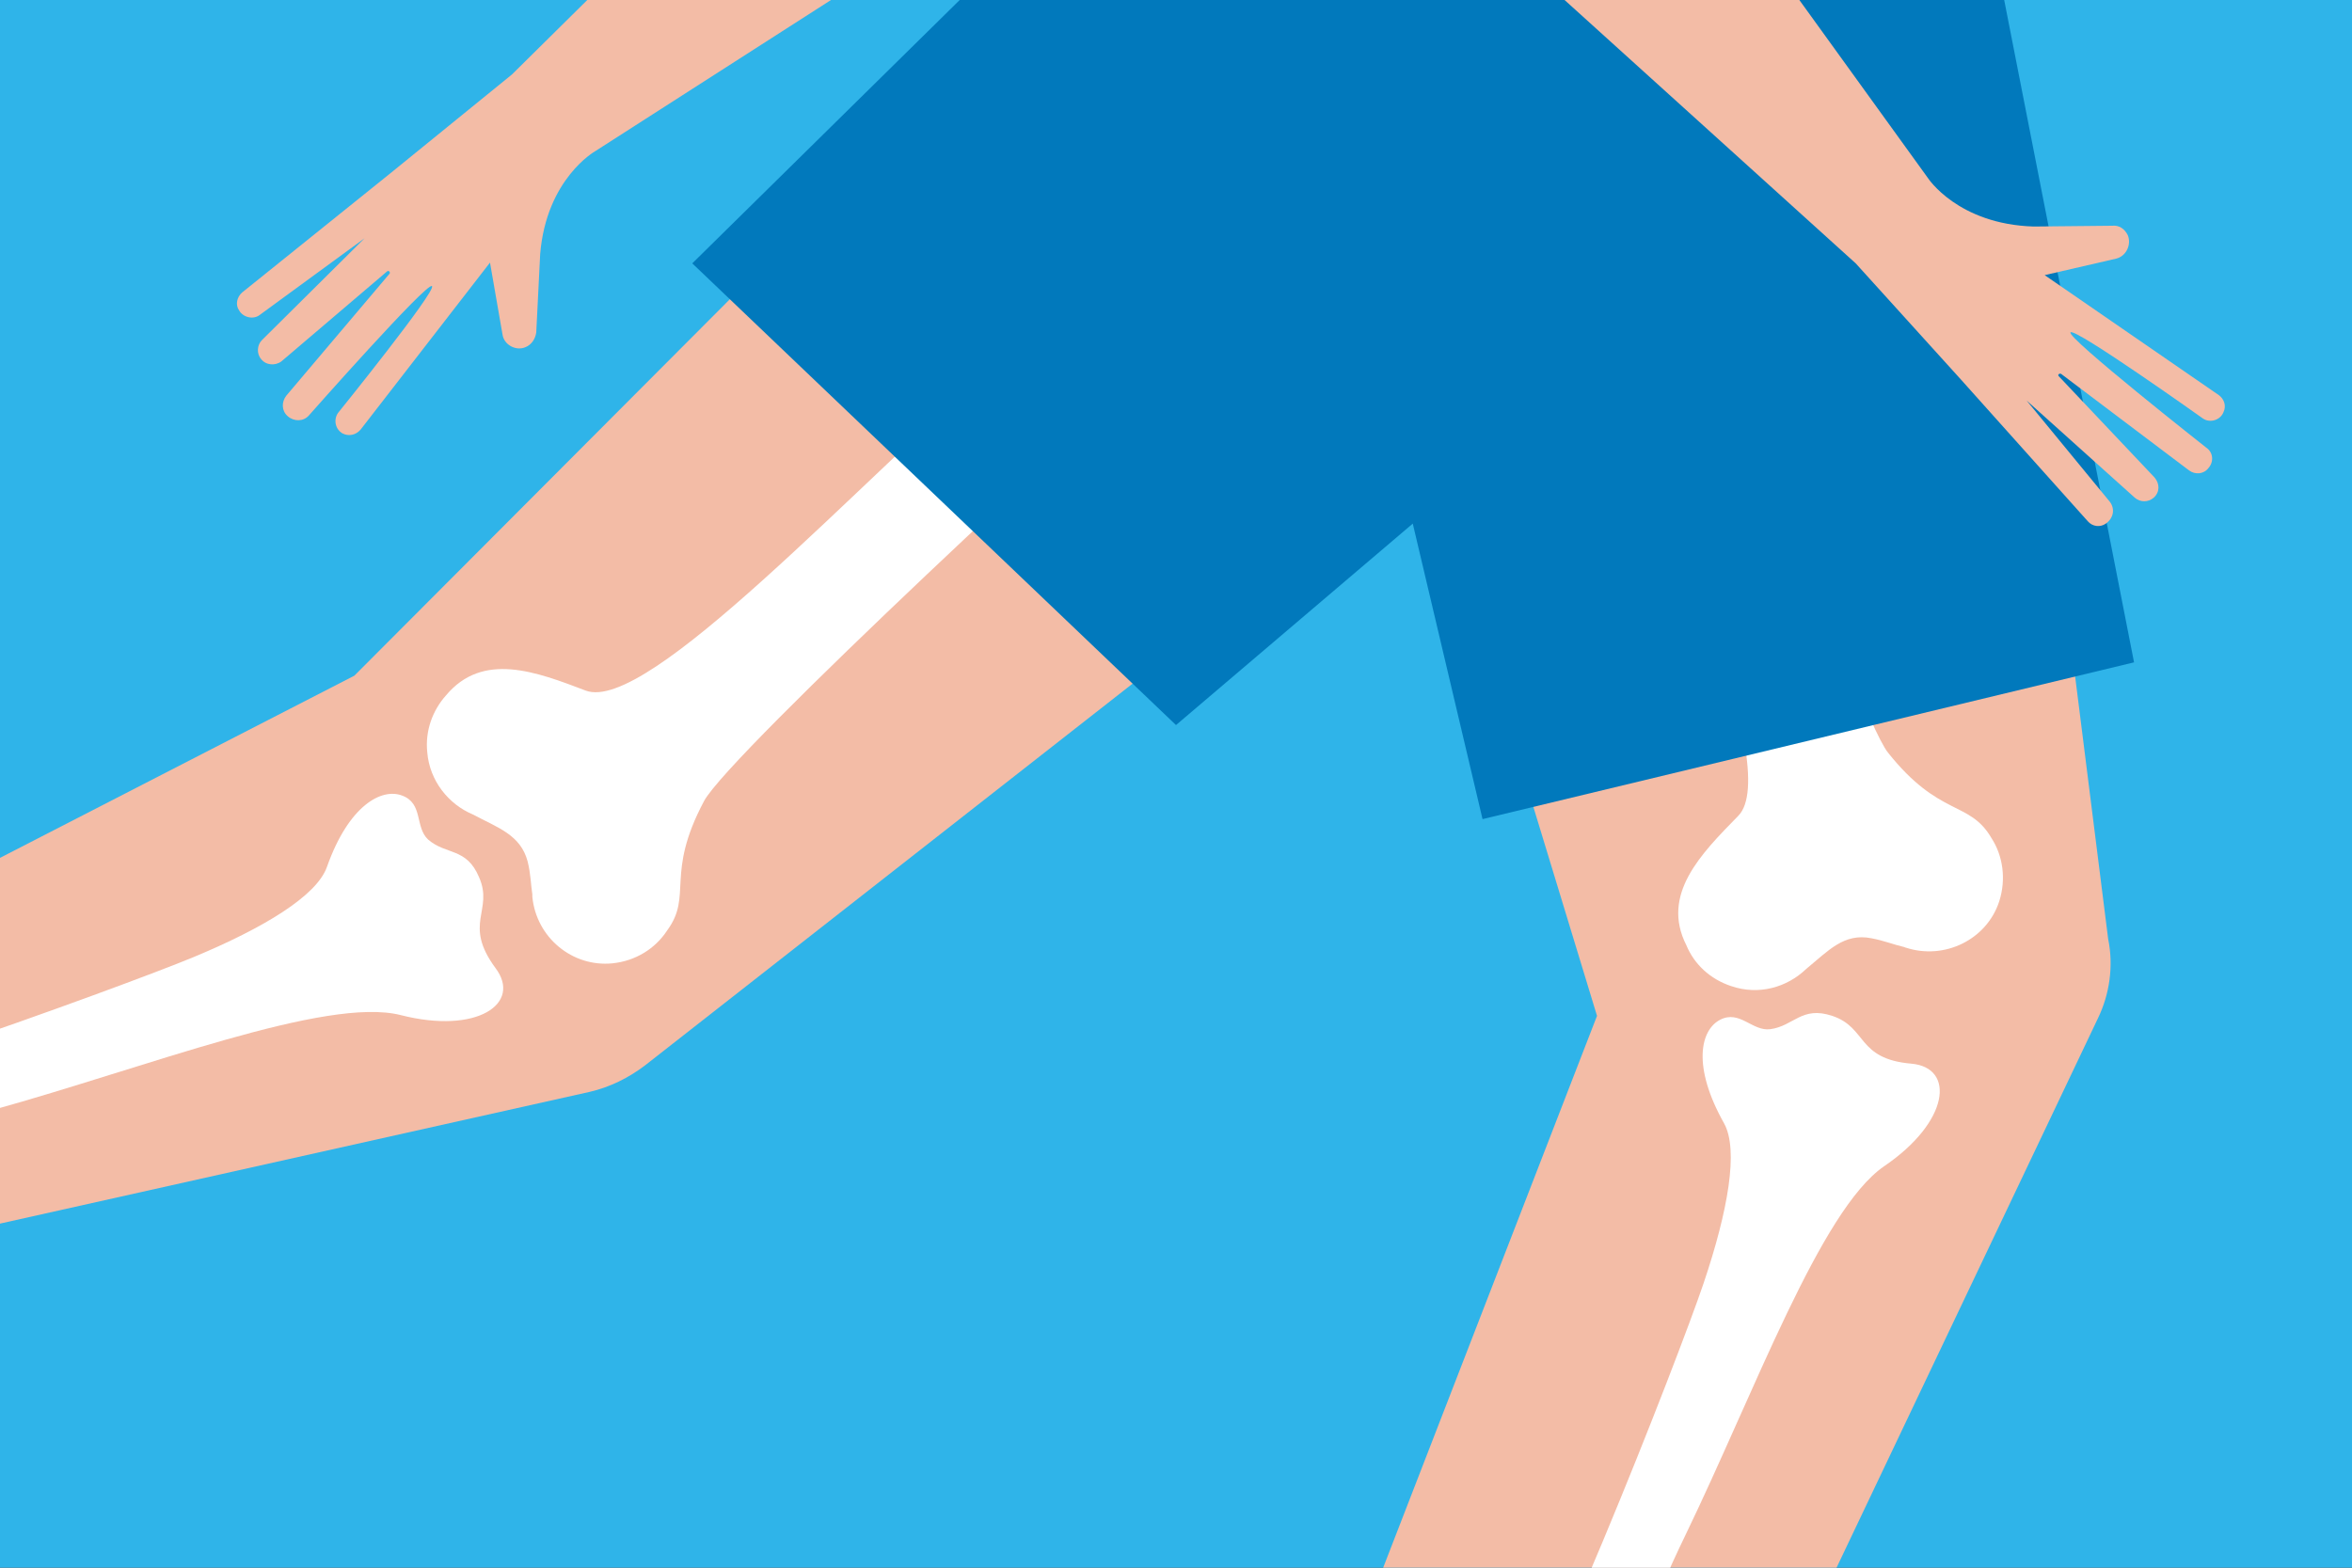
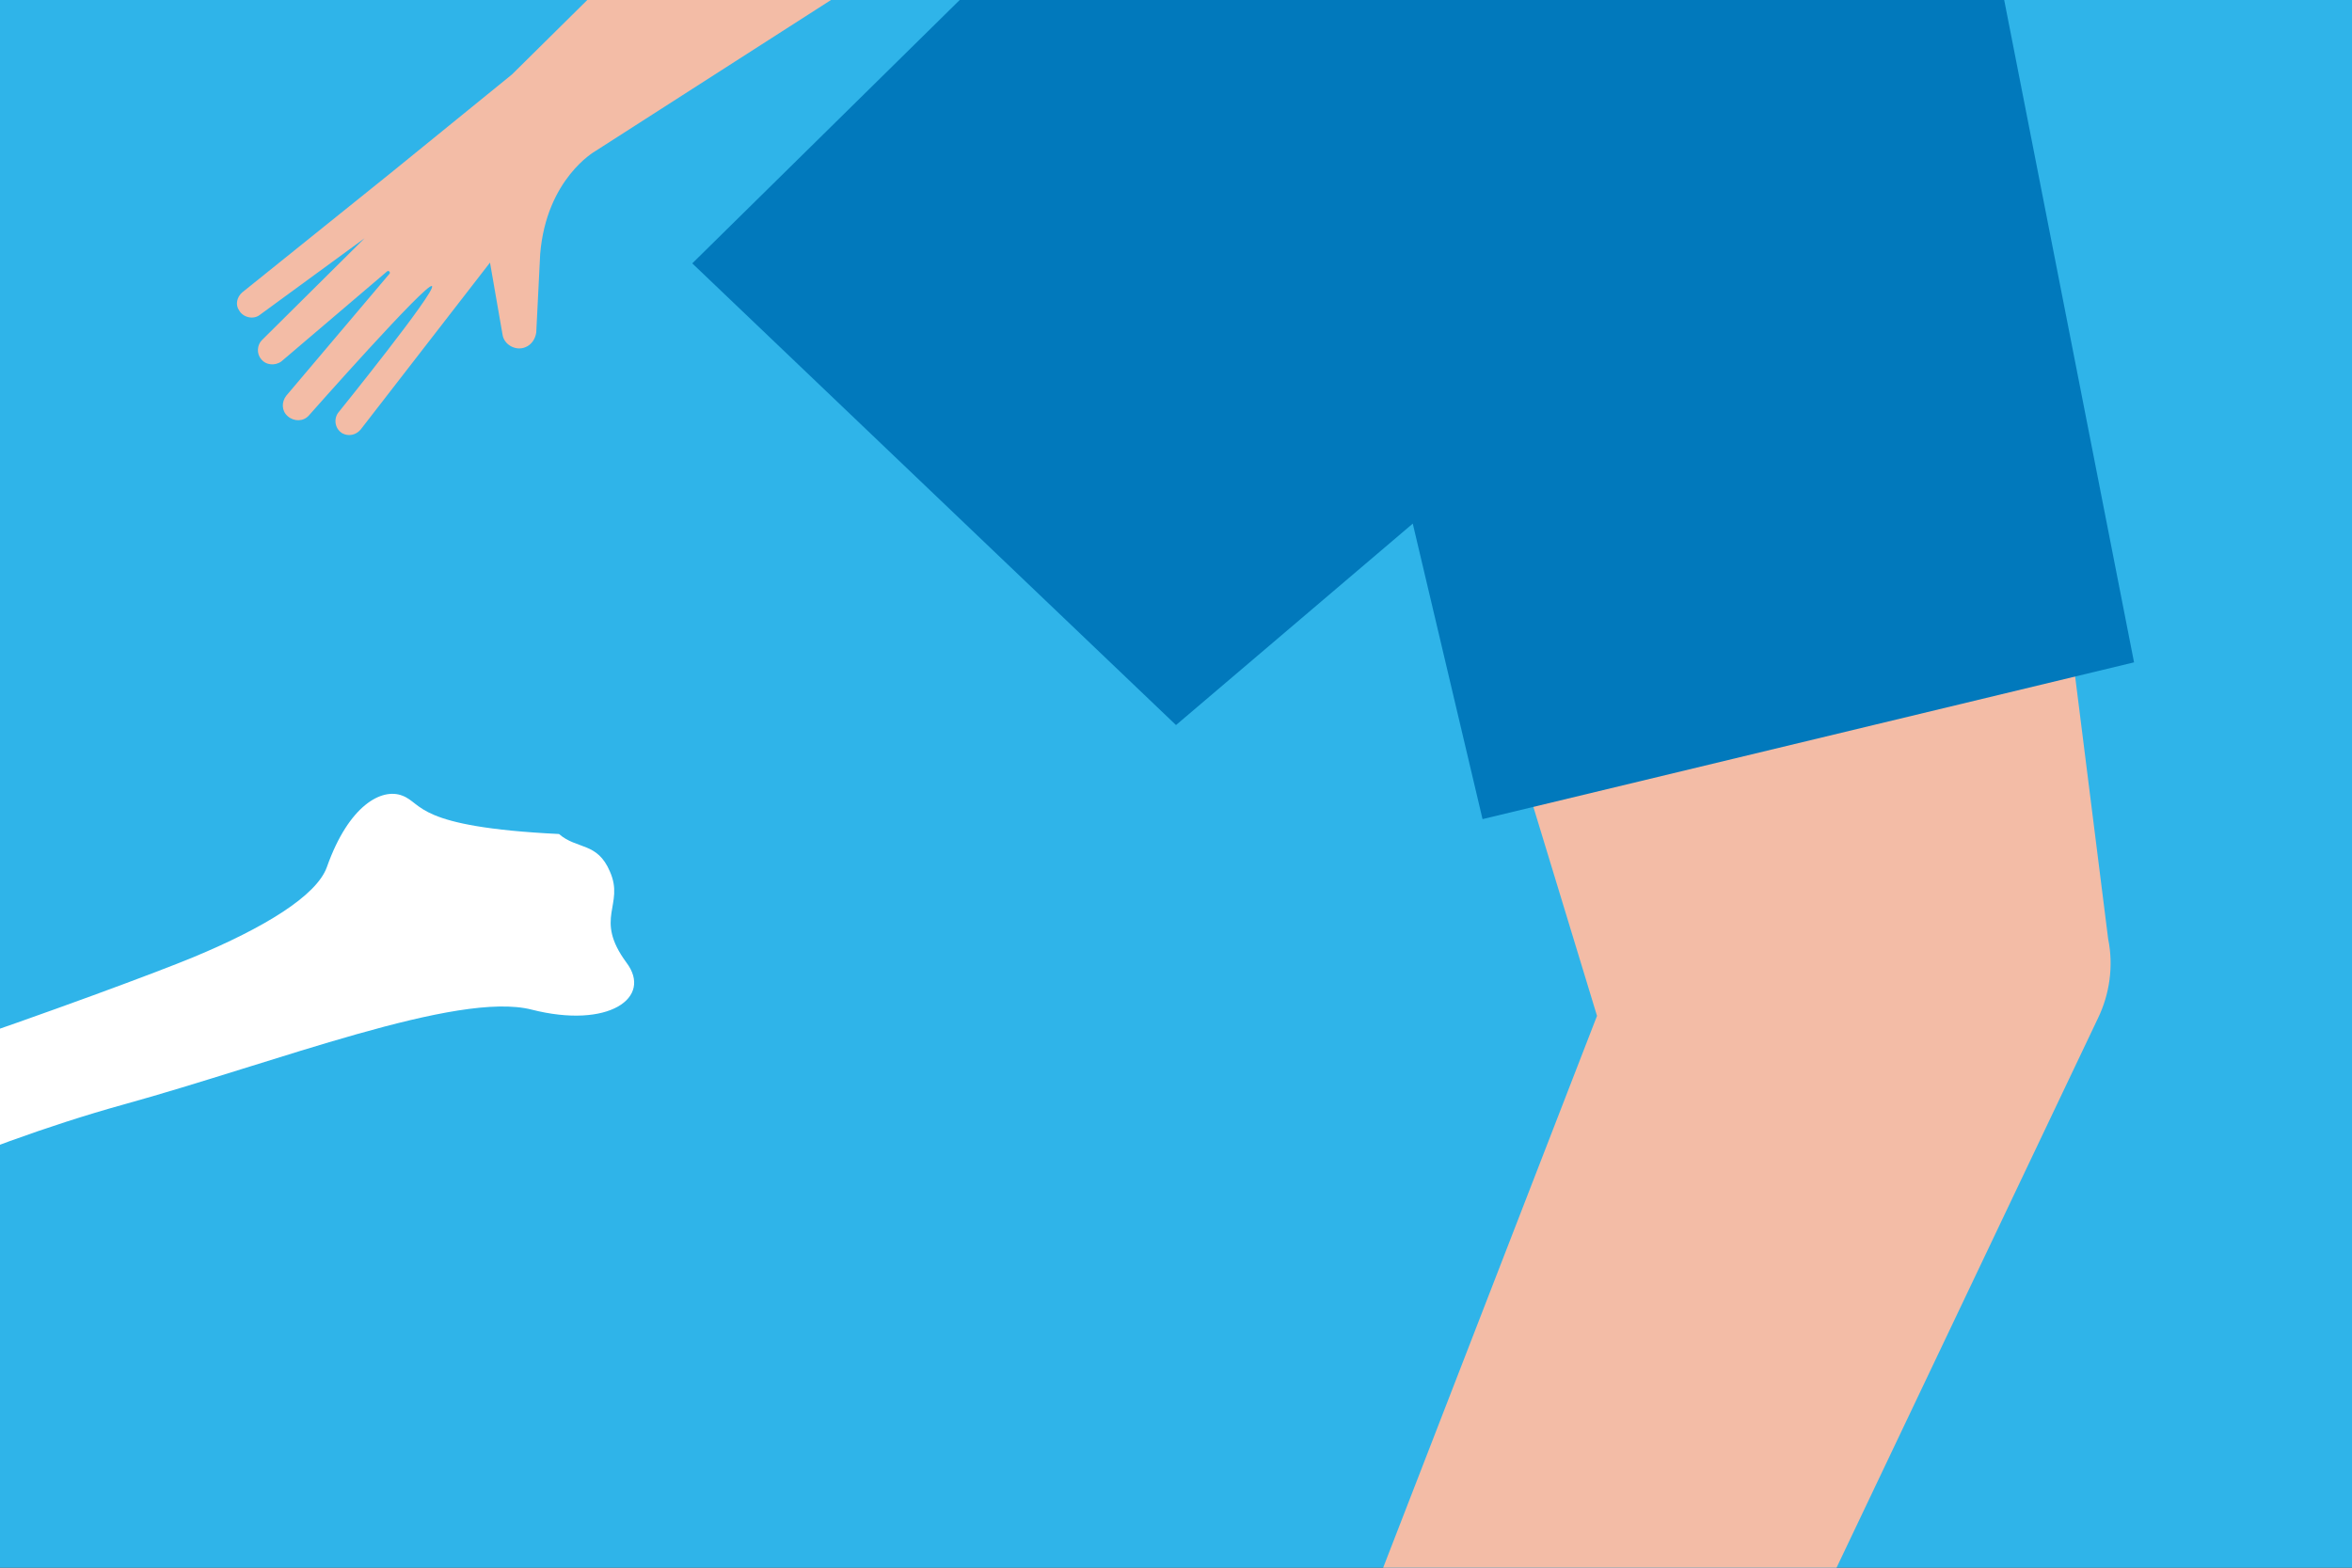
<svg xmlns="http://www.w3.org/2000/svg" xmlns:xlink="http://www.w3.org/1999/xlink" version="1.1" x="0px" y="0px" viewBox="0 0 300 200" style="enable-background:new 0 0 300 200;" xml:space="preserve">
  <rect x="0" y="0" width="300" height="200" fill="#333333" stroke="none" />
  <style type="text/css">
	.st0{clip-path:url(#SVGID_2_);}
	.st1{fill:#FFFFFF;}
	.st2{fill:#0081A3;}
	.st3{fill:none;stroke:#000000;stroke-width:5.669;stroke-miterlimit:10;}
	.st4{fill:none;stroke:#FFFFFF;stroke-width:2.835;stroke-linecap:round;stroke-linejoin:round;stroke-miterlimit:10;}
	.st5{clip-path:url(#SVGID_4_);}
	.st6{fill:none;stroke:#000000;stroke-width:1.417;stroke-miterlimit:10;}
	.st7{fill:none;stroke:#000000;stroke-miterlimit:10;}
	.st8{clip-path:url(#SVGID_6_);}
	.st9{fill:#F3BCA6;}
	.st10{fill:#0179BC;}
	.st11{fill:#AD4B4B;}
	.st12{clip-path:url(#SVGID_8_);}
	.st13{clip-path:url(#SVGID_10_);}
	.st14{fill:none;stroke:#000000;stroke-width:2.835;stroke-linecap:round;stroke-linejoin:round;}
	.st15{fill:#FFFFFF;stroke:#000000;stroke-width:2.835;stroke-linecap:round;stroke-linejoin:round;}
	.st16{fill:#F9BE8D;}
	.st17{clip-path:url(#SVGID_12_);}
	.st18{clip-path:url(#SVGID_14_);}
	.st19{fill:#FFE202;}
	.st20{fill:#E63312;}
	.st21{fill:none;stroke:#FFFFFF;stroke-miterlimit:10;}
	.st22{clip-path:url(#SVGID_16_);}
	.st23{fill:none;stroke:#000000;stroke-width:2.835;stroke-miterlimit:10;}
	.st24{clip-path:url(#SVGID_18_);}
	.st25{fill:#F6E600;}
	.st26{fill:#EBA389;}
	.st27{fill:none;stroke:#000000;stroke-width:0.567;stroke-linecap:round;stroke-linejoin:round;}
	.st28{clip-path:url(#SVGID_20_);}
	.st29{fill:none;stroke:#FFFFFF;stroke-width:5.669;stroke-miterlimit:10;}
	.st30{clip-path:url(#SVGID_22_);}
	.st31{fill:#B3E0F9;}
	.st32{fill:#1B0B41;}
	.st33{fill:#007D67;}
	.st34{clip-path:url(#SVGID_24_);}
	.st35{fill:none;stroke:#FFFFFF;stroke-width:2.835;stroke-miterlimit:10;}
	.st36{fill:#43B59F;}
	.st37{fill:#BADDD3;}
	.st38{clip-path:url(#SVGID_26_);}
	.st39{fill:#00AFBB;}
	.st40{fill:none;stroke:#000000;stroke-width:1.984;stroke-linecap:round;stroke-linejoin:round;}
	.st41{fill:none;stroke:#000000;stroke-width:1.134;stroke-linecap:round;stroke-linejoin:round;}
	.st42{clip-path:url(#SVGID_28_);}
	.st43{fill:none;stroke:#FFFFFF;stroke-width:1.417;stroke-miterlimit:10;}
	.st44{fill:#FDEC88;}
	.st45{clip-path:url(#SVGID_30_);}
	.st46{fill:none;stroke:#000000;stroke-width:2.268;stroke-linecap:round;stroke-linejoin:round;}
	.st47{clip-path:url(#SVGID_32_);}
	.st48{fill:none;stroke:#F9CFD0;stroke-width:0.85;stroke-miterlimit:10;}
	.st49{fill:none;stroke:#D44346;stroke-miterlimit:10;}
	.st50{clip-path:url(#SVGID_34_);}
	.st51{fill:#F9B000;}
	.st52{fill:#3C3C3B;}
	.st53{fill:none;stroke:#0179BC;stroke-width:1.531;stroke-miterlimit:10;}
	.st54{clip-path:url(#SVGID_38_);}
	.st55{fill:#2FB4E9;}
	.st56{clip-path:url(#SVGID_40_);}
	.st57{fill:none;stroke:#000000;stroke-width:1.417;stroke-linecap:round;stroke-linejoin:round;}
	.st58{clip-path:url(#SVGID_42_);}
	.st59{fill:#F6F6F6;}
	.st60{clip-path:url(#SVGID_44_);}
	.st61{fill:none;stroke:#0179BC;stroke-width:1.417;stroke-miterlimit:10;}
	.st62{fill:none;stroke:#0179BC;stroke-width:1.417;stroke-miterlimit:10;stroke-dasharray:42,3;}
	.st63{fill:none;stroke:#0179BC;stroke-width:1.417;stroke-miterlimit:10;stroke-dasharray:43.292,3.092;}
	.st64{fill:none;stroke:#0179BC;stroke-width:1.417;stroke-miterlimit:10;stroke-dasharray:35.792,2.557;}
	.st65{fill:none;stroke:#0179BC;stroke-width:1.417;stroke-miterlimit:10;stroke-dasharray:36.842,2.632;}
	.st66{fill:none;stroke:#0179BC;stroke-width:1.417;stroke-miterlimit:10;stroke-dasharray:37.899,2.707;}
	.st67{fill:none;stroke:#0179BC;stroke-width:1.417;stroke-miterlimit:10;stroke-dasharray:38.961,2.783;}
	.st68{fill:none;stroke:#0179BC;stroke-width:1.417;stroke-miterlimit:10;stroke-dasharray:40.028,2.859;}
	.st69{fill:none;stroke:#0179BC;stroke-width:1.417;stroke-miterlimit:10;stroke-dasharray:41.099,2.936;}
	.st70{fill:none;stroke:#0179BC;stroke-width:1.417;stroke-miterlimit:10;stroke-dasharray:42.175,3.013;}
	.st71{fill:none;stroke:#0179BC;stroke-width:1.417;stroke-miterlimit:10;stroke-dasharray:43.256,3.09;}
	.st72{fill:none;stroke:#0179BC;stroke-width:1.417;stroke-miterlimit:10;stroke-dasharray:37.031,2.645;}
	.st73{fill:none;stroke:#0179BC;stroke-width:1.417;stroke-miterlimit:10;stroke-dasharray:37.94,2.71;}
	.st74{fill:none;stroke:#0179BC;stroke-width:1.417;stroke-miterlimit:10;stroke-dasharray:38.851,2.775;}
	.st75{fill:none;stroke:#0179BC;stroke-width:1.417;stroke-miterlimit:10;stroke-dasharray:39.766,2.84;}
	.st76{fill:none;stroke:#0179BC;stroke-width:1.417;stroke-miterlimit:10;stroke-dasharray:40.682,2.906;}
	.st77{fill:none;stroke:#0179BC;stroke-width:1.417;stroke-miterlimit:10;stroke-dasharray:41.602,2.971;}
	.st78{fill:none;stroke:#0179BC;stroke-width:1.417;stroke-miterlimit:10;stroke-dasharray:42.523,3.037;}
	.st79{fill:none;stroke:#0179BC;stroke-width:1.417;stroke-miterlimit:10;stroke-dasharray:37.298,2.664;}
	.st80{fill:none;stroke:#0179BC;stroke-width:1.417;stroke-miterlimit:10;stroke-dasharray:38.093,2.721;}
	.st81{fill:none;stroke:#0179BC;stroke-width:1.417;stroke-miterlimit:10;stroke-dasharray:38.889,2.778;}
	.st82{fill:none;stroke:#0179BC;stroke-width:1.417;stroke-miterlimit:10;stroke-dasharray:39.687,2.835;}
	.st83{fill:none;stroke:#0179BC;stroke-width:1.417;stroke-miterlimit:10;stroke-dasharray:40.486,2.892;}
	.st84{fill:none;stroke:#0179BC;stroke-width:1.417;stroke-miterlimit:10;stroke-dasharray:41.287,2.949;}
	.st85{fill:none;stroke:#0179BC;stroke-width:1.417;stroke-miterlimit:10;stroke-dasharray:42.089,3.006;}
	.st86{fill:none;stroke:#0179BC;stroke-width:1.417;stroke-miterlimit:10;stroke-dasharray:37.575,2.684;}
	.st87{fill:none;stroke:#0179BC;stroke-width:1.417;stroke-miterlimit:10;stroke-dasharray:38.28,2.734;}
	.st88{fill:none;stroke:#0179BC;stroke-width:1.417;stroke-miterlimit:10;stroke-dasharray:38.986,2.785;}
	.st89{fill:none;stroke:#0179BC;stroke-width:1.417;stroke-miterlimit:10;stroke-dasharray:39.692,2.835;}
	.st90{fill:none;stroke:#0179BC;stroke-width:1.417;stroke-miterlimit:10;stroke-dasharray:40.4,2.886;}
	.st91{fill:none;stroke:#0179BC;stroke-width:1.417;stroke-miterlimit:10;stroke-dasharray:41.108,2.936;}
	.st92{fill:none;stroke:#0179BC;stroke-width:1.417;stroke-miterlimit:10;stroke-dasharray:41.818,2.987;}
	.st93{fill:none;stroke:#0179BC;stroke-width:1.417;stroke-miterlimit:10;stroke-dasharray:37.837,2.703;}
	.st94{fill:#929292;}
	.st95{clip-path:url(#SVGID_46_);}
	.st96{clip-path:url(#SVGID_48_);}
	.st97{clip-path:url(#SVGID_50_);fill:#F3BCA6;}
	.st98{clip-path:url(#SVGID_50_);}
	.st99{clip-path:url(#SVGID_50_);fill:none;stroke:#000000;stroke-width:1.417;stroke-linecap:round;stroke-linejoin:round;}
	.st100{clip-path:url(#SVGID_50_);fill:#AD4B4B;}
	.st101{clip-path:url(#SVGID_52_);}
	.st102{fill:#E30613;}
	.st103{clip-path:url(#SVGID_54_);}
	.st104{fill:none;stroke:#000000;stroke-width:2.268;stroke-miterlimit:10;}
	.st105{fill:none;stroke:#000000;stroke-width:2.268;stroke-linecap:round;stroke-linejoin:round;stroke-miterlimit:10;}
	.st106{stroke:#000000;stroke-width:1.417;stroke-linecap:round;stroke-linejoin:round;stroke-miterlimit:10;}
	.st107{clip-path:url(#SVGID_56_);}
	.st108{fill:#DBA9AC;}
	.st109{fill:none;stroke:#FFFFFF;stroke-width:2.835;stroke-linecap:round;stroke-miterlimit:10;}
	.st110{fill:none;stroke:#FFFFFF;stroke-width:2.835;stroke-linecap:square;stroke-miterlimit:10;}
	.st111{clip-path:url(#SVGID_58_);}
	.st112{fill:none;stroke:#000000;stroke-width:2.835;stroke-linecap:round;stroke-linejoin:round;stroke-miterlimit:10;}
	.st113{fill:#FFED00;stroke:#000000;stroke-width:2.835;stroke-linecap:round;stroke-linejoin:round;stroke-miterlimit:10;}
	.st114{fill:#FFE202;stroke:#000000;stroke-width:2.835;stroke-linecap:round;stroke-linejoin:round;stroke-miterlimit:10;}
	.st115{fill:#878787;}
	.st116{fill:#0179BC;stroke:#000000;stroke-width:2.835;stroke-linecap:round;stroke-linejoin:round;stroke-miterlimit:10;}
	.st117{clip-path:url(#SVGID_60_);fill:#F3BCA6;}
	.st118{clip-path:url(#SVGID_60_);fill:#AD4B4B;}
	.st119{clip-path:url(#SVGID_60_);fill:#007D67;}
	.st120{clip-path:url(#SVGID_60_);}
	.st121{fill:none;stroke:#000000;stroke-width:0.709;stroke-linecap:round;stroke-linejoin:round;}
	.st122{clip-path:url(#SVGID_60_);fill:#9D9D9C;}
	.st123{clip-path:url(#SVGID_60_);fill:#0179BC;}
	.st124{clip-path:url(#SVGID_60_);fill:#FFFFFF;}
	.st125{clip-path:url(#SVGID_62_);}
	.st126{clip-path:url(#SVGID_64_);}
	.st127{clip-path:url(#SVGID_66_);}
	.st128{fill:#F9BFA0;}
	.st129{fill:#F3EB73;}
	.st130{clip-path:url(#SVGID_68_);}
	.st131{clip-path:url(#SVGID_70_);}
	.st132{clip-path:url(#SVGID_72_);}
	.st133{opacity:0.5;fill:#FFFFFF;}
	.st134{fill:none;stroke:#0179BC;stroke-width:8.504;stroke-linecap:round;stroke-miterlimit:10;}
	.st135{fill:none;stroke:#FFE202;stroke-width:8.504;stroke-linecap:round;stroke-miterlimit:10;}
	.st136{fill:none;stroke:#E30613;stroke-width:8.504;stroke-linecap:round;stroke-miterlimit:10;}
	.st137{fill:#FFFFFF;stroke:#FFE202;stroke-width:28.346;stroke-linecap:round;stroke-linejoin:round;stroke-miterlimit:10;}
	.st138{fill:none;stroke:#0179BC;stroke-width:25.512;stroke-linecap:round;stroke-miterlimit:10;}
	.st139{opacity:0.3;fill:#2FB4E9;}
	.st140{fill:none;stroke:#000000;stroke-width:11.339;stroke-miterlimit:10;}
	.st141{fill:none;stroke:#000000;stroke-width:19.843;stroke-miterlimit:10;}
	.st142{clip-path:url(#SVGID_74_);}
	.st143{fill:#004D87;}
	.st144{clip-path:url(#SVGID_76_);}
	.st145{fill:none;stroke:#FFFFFF;stroke-width:0.666;stroke-miterlimit:10;}
	.st146{fill:#A6DBF8;}
	.st147{clip-path:url(#SVGID_78_);}
	.st148{fill:none;stroke:#000000;stroke-width:1.984;stroke-miterlimit:10;}
	.st149{clip-path:url(#SVGID_80_);}
	.st150{opacity:0.27;fill:#AEAEAE;}
	.st151{fill:none;stroke:#000000;stroke-width:0.182;stroke-linecap:round;stroke-linejoin:round;}
	.st152{fill:none;stroke:#000000;stroke-width:0.198;stroke-linecap:round;stroke-linejoin:round;}
	.st153{clip-path:url(#SVGID_82_);}
	.st154{clip-path:url(#SVGID_84_);}
	.st155{fill:#872301;}
	.st156{clip-path:url(#SVGID_86_);}
	.st157{fill:#FCEA10;}
	.st158{clip-path:url(#SVGID_88_);}
	.st159{fill:#3E4496;}
	.st160{display:none;}
	.st161{display:inline;fill:#383838;}
</style>
  <g id="FOND">
</g>
  <g id="ILLUSTRATION">
    <g>
      <defs>
        <rect id="SVGID_47_" width="300" height="200" />
      </defs>
      <use xlink:href="#SVGID_47_" style="overflow:visible;fill:#2FB4E9;" />
      <clipPath id="SVGID_2_">
        <use xlink:href="#SVGID_47_" style="overflow:visible;" />
      </clipPath>
      <g class="st0">
        <path class="st9" d="M156.5-25.4l47.2,155l-50.6,130.6l52.9-0.8l61.6-129.5c1.5-3.1,2-6.7,1.3-10.1L254.5,5.3L156.5-25.4z" />
-         <path class="st1" d="M219.4,130.1c-2.5,1.3-3.6,5.9,0.5,13.2c1.9,3.4,0.5,11.2-2.6,20.4c-3.1,9.2-21.5,56.5-29,66.2     c-7.4,9.7-8.7,11.1-10.5,13c-1.8,1.9-3.6,4.5-0.7,6.7c2.9,2.2,4.9-0.3,6.4-2.3s5.8,3.3,9.8,3.4c4,0.1,6-4,6.2-9.5     c0.2-5.5,6.7-27.2,15.5-45.4c8.8-18.2,17.2-41.4,25.3-47c8.4-5.7,9.1-12.6,3.5-13.1c-7-0.6-5.6-4.6-10.1-6.1     c-3.9-1.3-4.9,1.3-7.9,1.7C223.5,131.6,221.9,128.8,219.4,130.1z" />
-         <path class="st1" d="M193.5-49.9c-12.9,8.3-17.5,20.7-13.2,31.5c4.3,10.8,15.6,30.1,23.5,55.3c7.8,25.2,23.8,61.3,17.9,67.2     c-4.7,4.8-9.9,10-6.6,16.5c0,0,0,0,0,0c1,2.4,3,4.3,5.7,5.2c3.5,1.2,7.1,0.2,9.6-2.2c2.8-2.3,4.8-4.6,8.3-3.9     c1.6,0.3,2.8,0.8,4.1,1.1c0.1,0,0.2,0.1,0.3,0.1c4.9,1.6,10.3-1,11.9-5.9c0.9-2.8,0.5-5.8-1-8.1c-2.8-4.8-6.6-2.6-13.2-10.9     c-4.2-5.4-25.7-67.3-30.5-83.2S198.7-6,200.6-9c1.9-2.9,2.6-4.5,1-7.5c-1.6-3-1.6-11.5,0.8-13.5c2.3-2,11.2-1.1,12-10     C215.3-48.8,206.4-58.2,193.5-49.9z" />
-         <path class="st9" d="M247.4,6.6L82.3,135.9c-2.1,1.6-4.5,2.8-7.1,3.4l-154.4,34.5l-2-22.6l126.4-65L156.5-25.4l81.4-20.1     L247.4,6.6z" />
-         <path class="st1" d="M51.3,101.5c-2.6-1-6.8,1.2-9.6,9.1c-1.3,3.7-8.1,7.8-17,11.5c-8.9,3.7-56.6,21.1-68.8,22     c-12.2,0.9-14.1,0.8-16.7,0.7c-2.6-0.1-5.8,0.3-5.5,3.9c0.2,3.6,3.5,3.5,6,3.3s1.3,6.5,3.9,9.6c2.6,3.1,6.9,1.8,11.2-1.6     s24.8-13,44.3-18.4s42.5-14.5,52-12.1c9.8,2.5,15.5-1.5,12.1-6c-4.2-5.7-0.2-7.3-2.1-11.6c-1.6-3.8-4.2-2.8-6.5-4.8     C52.9,105.5,54,102.5,51.3,101.5z" />
-         <path class="st1" d="M204.3,0.2c-12.8-8.4-26-7.7-34.2,0.6c-8.2,8.3-21.2,26.5-41.1,43.8c-19.9,17.3-46.4,46.5-54.3,43.5     c-6.3-2.4-13.1-5-17.8,0.6c0,0,0,0,0,0c-1.7,1.9-2.7,4.5-2.4,7.3c0.3,3.6,2.7,6.6,5.8,7.9c3.2,1.7,6.1,2.6,7,6     c0.4,1.6,0.4,2.9,0.6,4.2c0,0.1,0,0.2,0,0.3c0.5,5.2,5.1,9,10.2,8.5c3-0.3,5.5-1.9,7-4.2c3.3-4.5-0.3-7.1,4.7-16.5     c3.2-6,51.3-50.6,63.9-61.5c12.6-10.9,12.5-18.1,15.9-17.5c3.4,0.6,5.2,0.5,7.3-2.1c2.1-2.6,9.9-6.1,12.6-4.7     c2.7,1.4,5.5,9.8,14,7C212,20.5,217.1,8.6,204.3,0.2z" />
+         <path class="st1" d="M51.3,101.5c-2.6-1-6.8,1.2-9.6,9.1c-1.3,3.7-8.1,7.8-17,11.5c-8.9,3.7-56.6,21.1-68.8,22     c-2.6-0.1-5.8,0.3-5.5,3.9c0.2,3.6,3.5,3.5,6,3.3s1.3,6.5,3.9,9.6c2.6,3.1,6.9,1.8,11.2-1.6     s24.8-13,44.3-18.4s42.5-14.5,52-12.1c9.8,2.5,15.5-1.5,12.1-6c-4.2-5.7-0.2-7.3-2.1-11.6c-1.6-3.8-4.2-2.8-6.5-4.8     C52.9,105.5,54,102.5,51.3,101.5z" />
        <polygon class="st11" points="178.1,60.7 247.4,6.6 249.6,12.3    " />
        <polygon class="st10" points="88.3,33.6 150,92.5 180.2,66.8 189.1,104.5 272.2,84.5 254.5,-5.8 128.3,-5.8    " />
-         <path class="st9" d="M269.1,64l-10.6-12.9l13.8,12.4c0.7,0.6,1.7,0.6,2.4,0c0.8-0.7,0.8-1.8,0.1-2.6l-12.2-12.9     c-0.2-0.2,0.1-0.4,0.3-0.3L279.2,60c0.8,0.6,1.9,0.5,2.5-0.3c0.7-0.8,0.6-2-0.3-2.6c0,0-17.9-14.1-17.3-14.7     c0.6-0.6,16.9,11,16.9,11c0.9,0.6,2.2,0.2,2.6-0.8c0.4-0.8,0.1-1.7-0.6-2.2l-22.2-15.3l9.1-2.1c1.3-0.3,2-1.8,1.5-3     c-0.4-0.8-1.1-1.3-2-1.2l-10,0.1c-9.7-0.3-13.5-6.2-13.5-6.2l-92.5-128.1c-6.8-8.6-7.5-20.5-1.7-29.9l54.4-87.2     c7.8-12.5,5-28.9-6.6-38.1l0,0c-14.9-11.9-37-6.4-44.7,11.1L91.9-128.9c-6.4,12.4-3.9,27.5,6.2,37.1L236.7,33.6l13.4,14.8     l16.2,18.1c0.6,0.7,1.6,0.8,2.3,0.3C269.6,66.1,269.8,64.9,269.1,64z" />
        <path class="st9" d="M33.1,40.2l13.4-9.8L33.4,43.4c-0.6,0.6-0.7,1.7-0.1,2.4c0.6,0.8,1.8,0.9,2.6,0.3l13.5-11.5     c0.2-0.1,0.4,0.1,0.3,0.3L36.5,50.5c-0.6,0.8-0.6,1.9,0.2,2.6c0.8,0.7,2,0.7,2.7-0.1c0,0,15.1-17.1,15.7-16.5s-12,16.2-12,16.2     c-0.6,0.9-0.3,2.1,0.6,2.6c0.8,0.4,1.7,0.2,2.3-0.5l16.5-21.3l1.6,9.2c0.2,1.3,1.7,2.1,2.9,1.6c0.8-0.3,1.3-1.1,1.4-1.9l0.5-10     c0.8-9.6,7-13.1,7-13.1l133-85.3c9-6.3,20.9-6.3,29.9,0l84,59.1c12.1,8.5,28.6,6.6,38.4-4.4l0,0c12.7-14.2,8.4-36.6-8.6-45.2     l-117-69.5c-12-7.1-27.2-5.4-37.4,4.1L65.3,9.5L49.8,22.1L30.9,37.3c-0.7,0.6-0.9,1.6-0.4,2.3C31,40.5,32.3,40.8,33.1,40.2z" />
      </g>
    </g>
  </g>
  <g id="COVER_UP" class="st160">
    <rect x="2228.4" y="-2690.7" transform="matrix(-1.836970e-16 1 -1 -1.836970e-16 2228.45 -2528.449)" class="st161" width="300" height="5081.4" />
  </g>
  <g id="WHAT">
</g>
</svg>